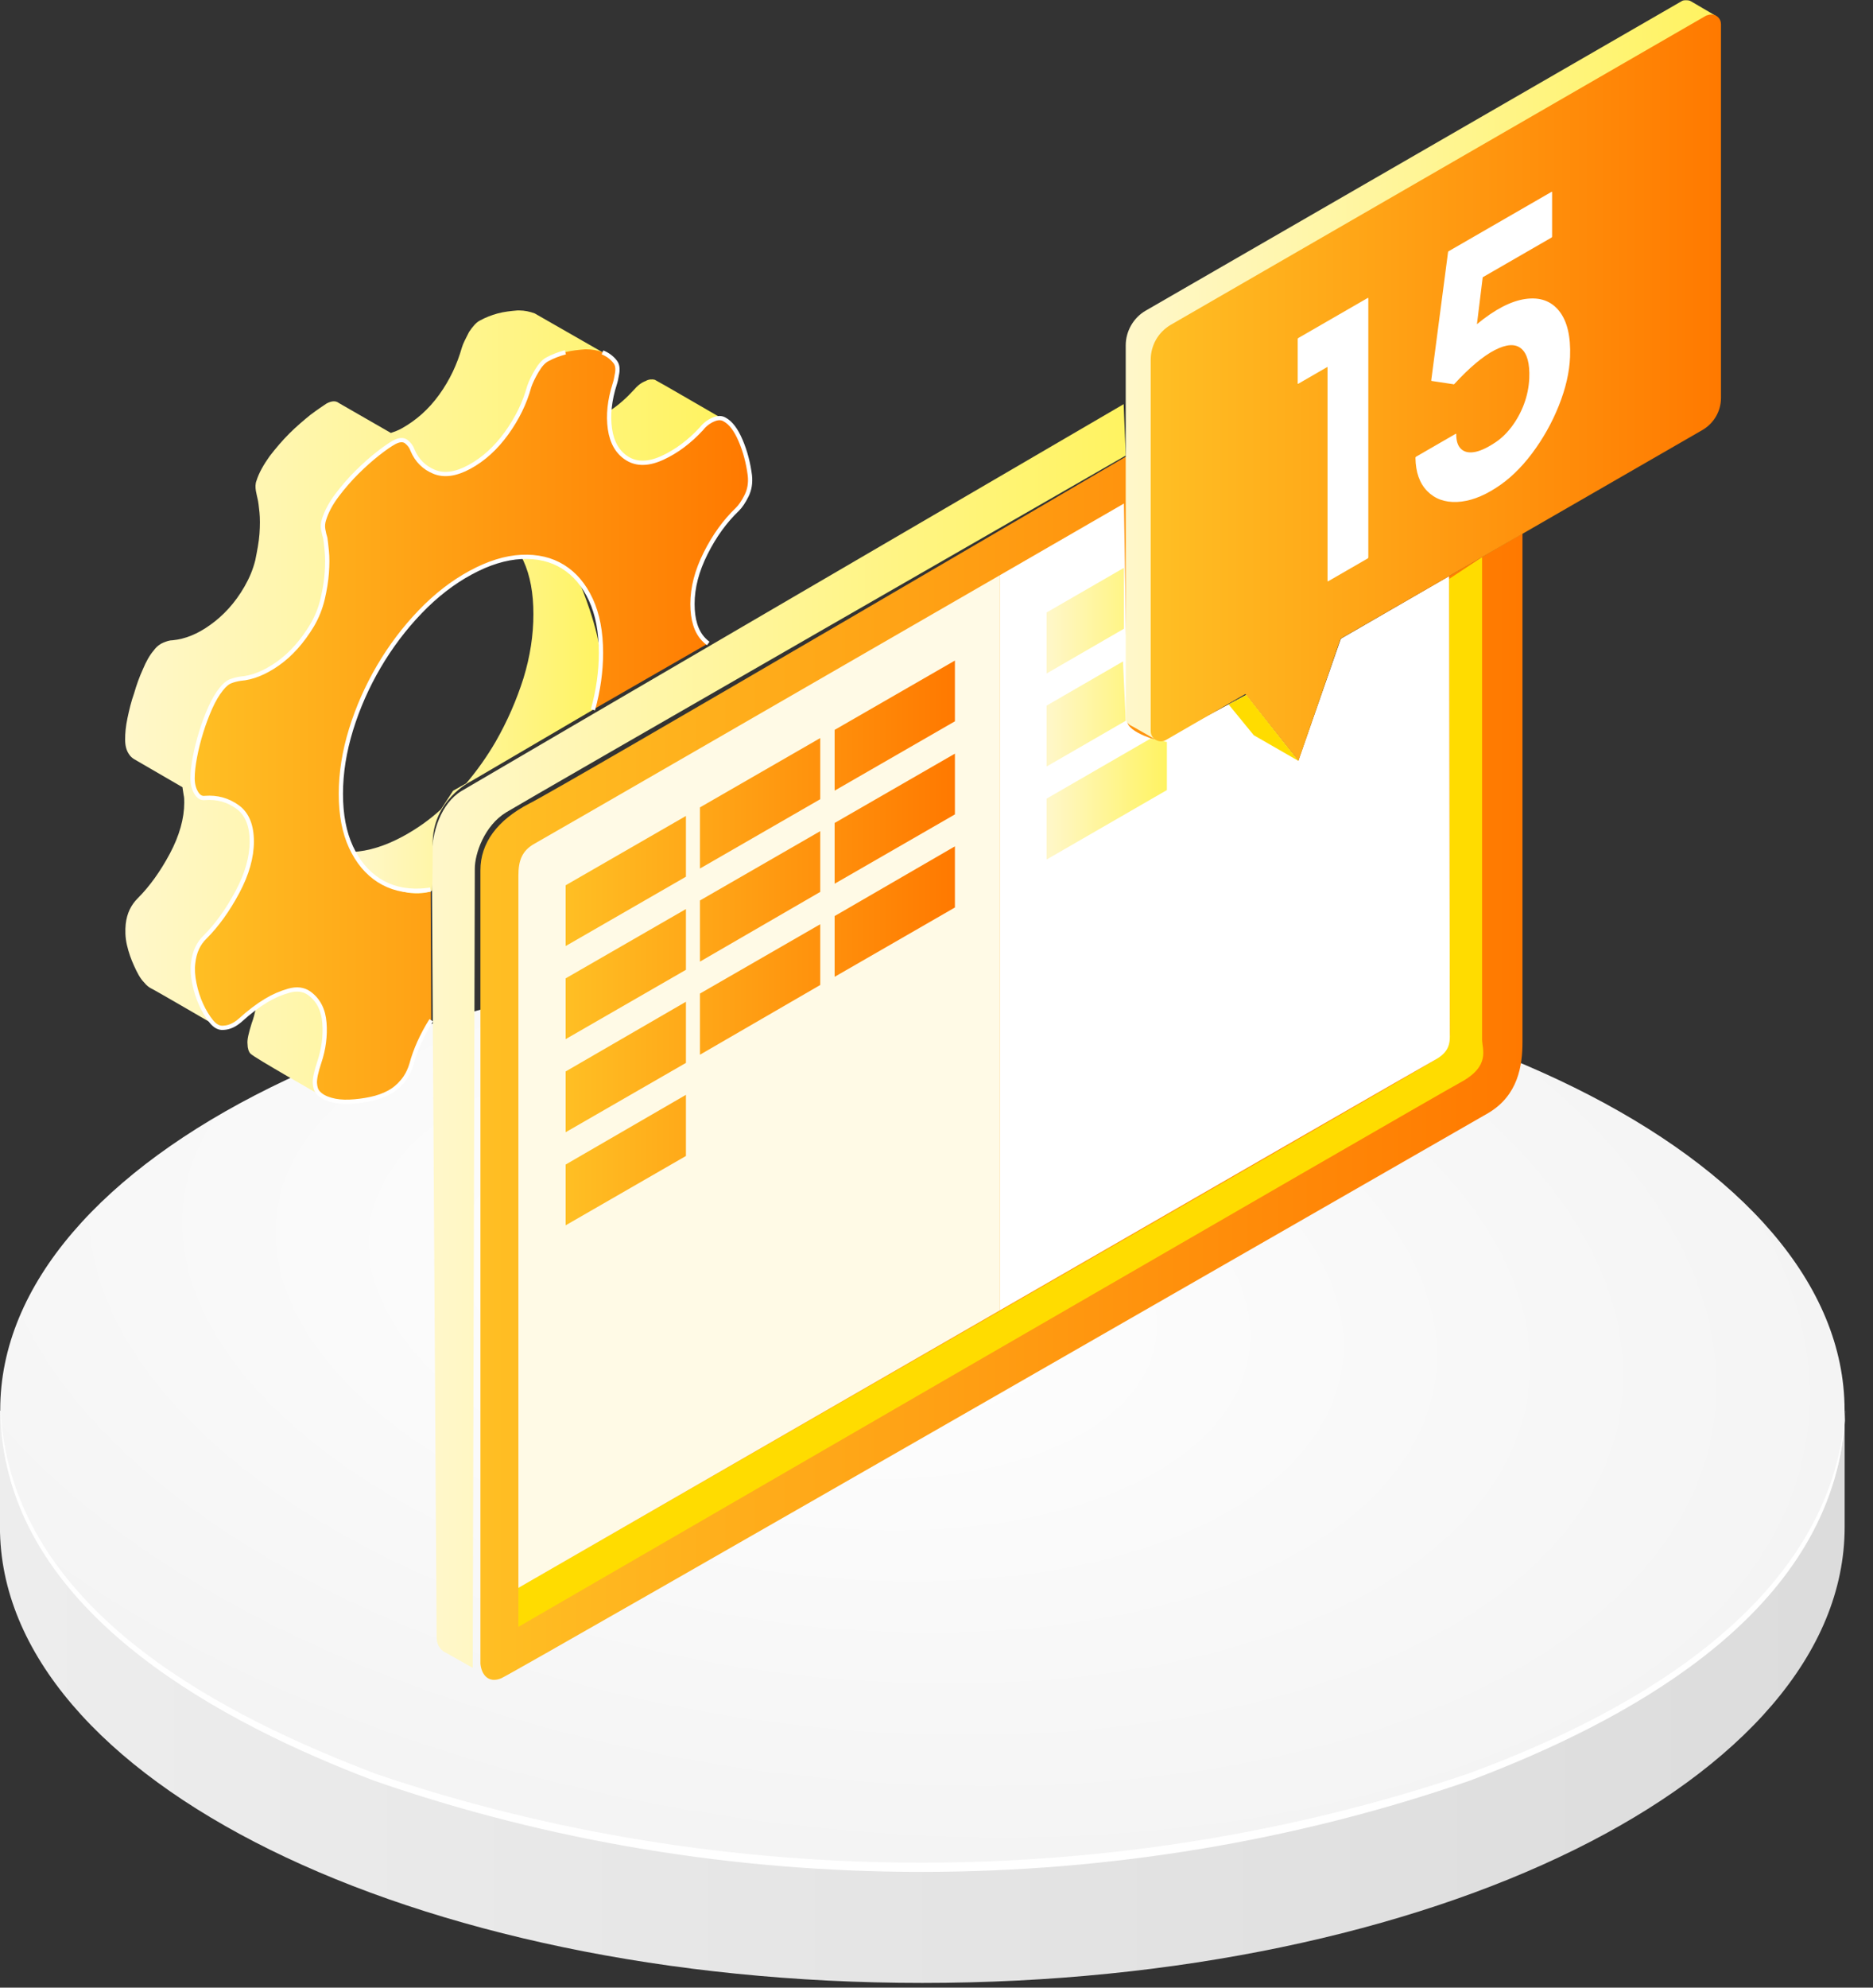
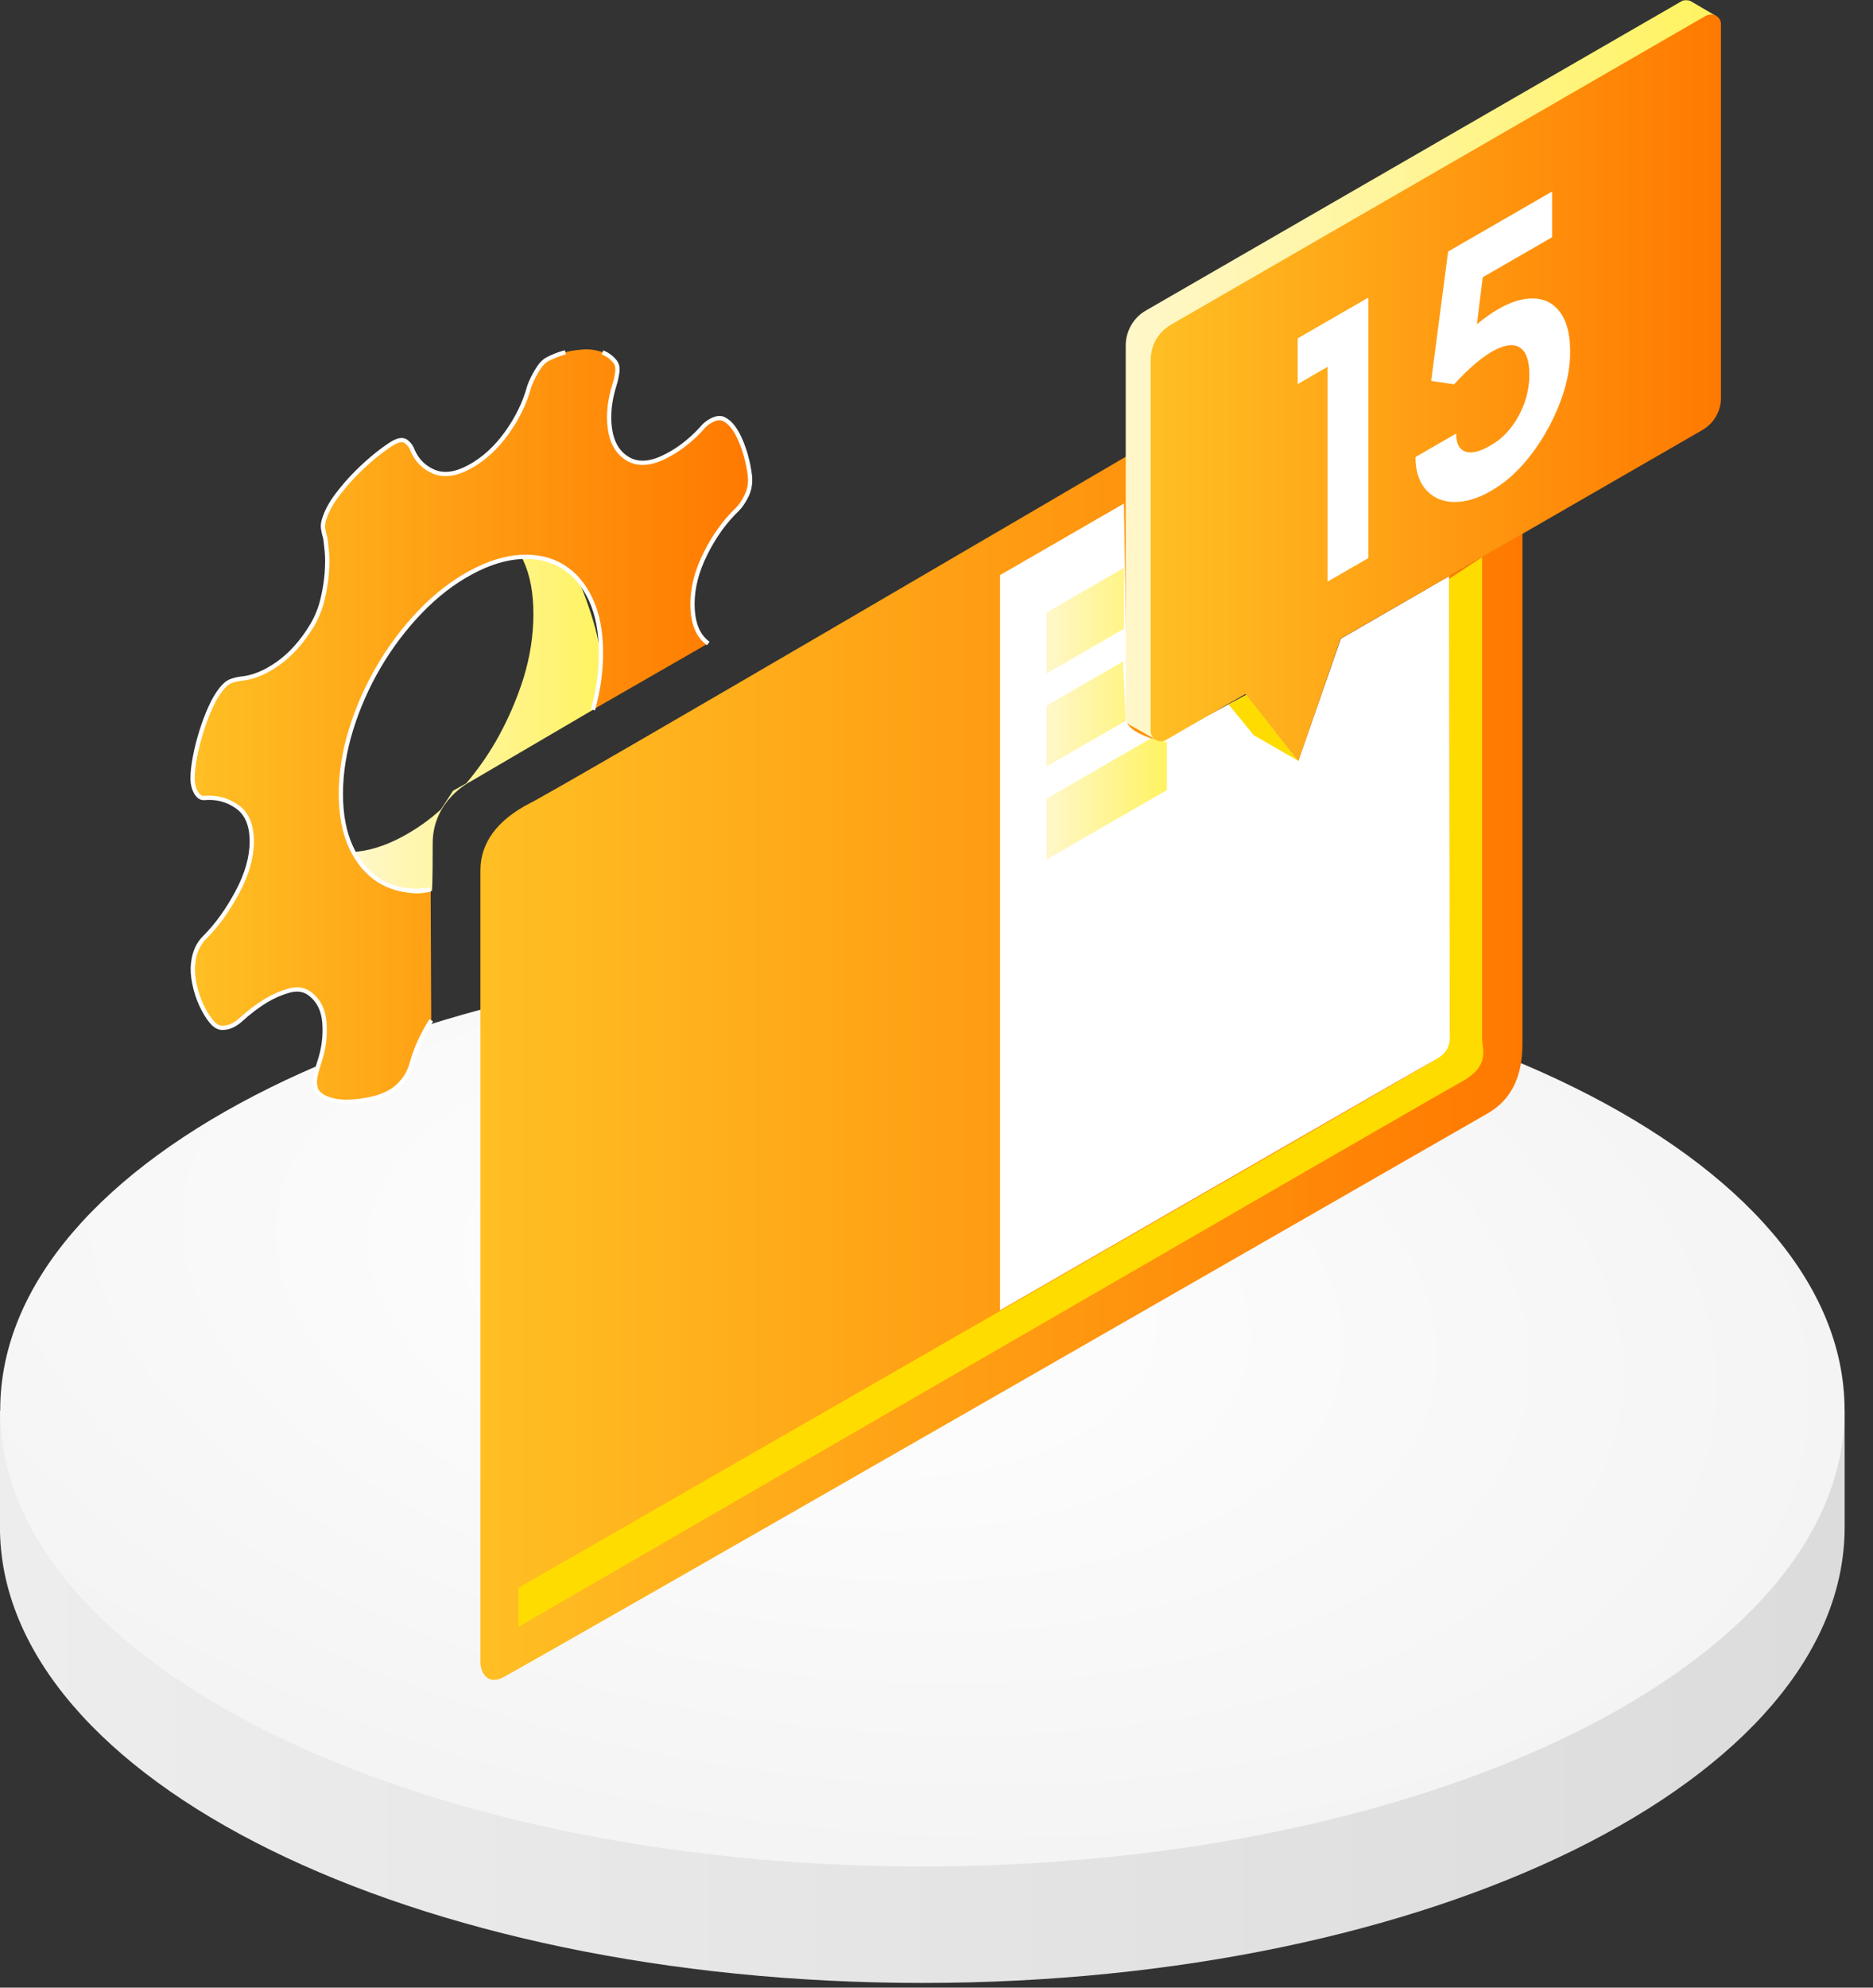
<svg xmlns="http://www.w3.org/2000/svg" width="100%" height="100%" viewBox="0 0 66 70" version="1.1" xml:space="preserve" style="fill-rule:evenodd;clip-rule:evenodd;stroke-miterlimit:10;">
  <rect x="0" y="0" width="66" height="70" fill="#333333" stroke="none" />
  <g transform="matrix(1,0,0,1,-4047.47,-839.291)">
    <g transform="matrix(1,0,0,1,3240,0)">
      <g transform="matrix(65.003,0,0,-65.003,807.468,899.05)">
        <path d="M-0,0.155L-0,0.092C-0,-0.045 0.224,-0.155 0.5,-0.155C0.776,-0.155 1,-0.045 1,0.092L1,0.155L-0,0.155Z" style="fill:url(#_Linear1);fill-rule:nonzero;" />
      </g>
      <g transform="matrix(7.182,20.196,36.166,-4.52971e-14,832.417,886.463)">
        <path d="M0.123,-0.714C0.563,-0.802 0.919,-0.47 0.919,0.026C0.919,0.523 0.563,0.996 0.123,1.083C-0.316,1.17 -0.672,0.839 -0.672,0.342C-0.672,-0.154 -0.316,-0.627 0.123,-0.714Z" style="fill:url(#_Radial2);fill-rule:nonzero;" />
      </g>
      <g transform="matrix(1,0,0,1,807.492,906.296)">
-         <path d="M0,-17.343C0.012,-17.114 0.031,-16.888 0.057,-16.666C0.076,-16.509 0.098,-16.354 0.124,-16.201C1.16,-10.031 7.842,-6.577 13.245,-4.526C25.548,-0.354 39.401,-0.374 51.703,-4.538C57.129,-6.526 63.613,-10.07 64.831,-16.043C64.917,-16.465 64.976,-16.897 65.007,-17.343C64.992,-16.883 64.945,-16.437 64.871,-16.003C63.821,-9.883 57.175,-6.34 51.789,-4.301C39.435,-0.018 25.514,0 13.16,-4.293C7.787,-6.329 0.903,-10.018 0.081,-16.153C0.059,-16.317 0.042,-16.482 0.029,-16.649C0.011,-16.877 0.001,-17.108 0,-17.343" style="fill:white;fill-rule:nonzero;" />
-       </g>
+         </g>
      <g transform="matrix(1,0,0,1,0,-1)">
        <g transform="matrix(21.041,0,0,-21.041,811.879,865.048)">
-           <path d="M0.657,0.657C0.646,0.656 0.635,0.655 0.624,0.652C0.613,0.649 0.603,0.645 0.594,0.64C0.588,0.637 0.582,0.63 0.576,0.621C0.571,0.611 0.566,0.602 0.564,0.595C0.556,0.567 0.544,0.541 0.526,0.516C0.508,0.491 0.487,0.473 0.464,0.46C0.457,0.456 0.451,0.454 0.445,0.452L0.358,0.502C0.353,0.506 0.346,0.506 0.337,0.501C0.331,0.497 0.322,0.491 0.31,0.482C0.299,0.473 0.287,0.463 0.275,0.451C0.263,0.439 0.252,0.426 0.242,0.413C0.232,0.399 0.224,0.385 0.22,0.372C0.218,0.367 0.218,0.361 0.219,0.355C0.22,0.35 0.221,0.345 0.222,0.341C0.223,0.337 0.224,0.329 0.225,0.319C0.226,0.309 0.226,0.297 0.225,0.283C0.224,0.269 0.221,0.254 0.218,0.239C0.214,0.223 0.208,0.209 0.2,0.195C0.184,0.167 0.164,0.146 0.143,0.131C0.121,0.115 0.1,0.107 0.08,0.105C0.074,0.105 0.069,0.103 0.064,0.101C0.059,0.099 0.053,0.095 0.048,0.088C0.041,0.08 0.035,0.069 0.03,0.057C0.024,0.044 0.019,0.03 0.015,0.016C0.01,0.002 0.007,-0.011 0.004,-0.025C0.001,-0.039 0,-0.051 0,-0.061C0,-0.071 0.002,-0.079 0.006,-0.085C0.009,-0.09 0.012,-0.092 0.015,-0.094L0.096,-0.141L0.098,-0.154C0.099,-0.158 0.099,-0.162 0.099,-0.167C0.099,-0.193 0.091,-0.222 0.075,-0.252C0.059,-0.282 0.041,-0.307 0.021,-0.327C0.01,-0.338 0.003,-0.352 0.001,-0.37C-0,-0.38 0,-0.392 0.003,-0.405C0.006,-0.418 0.01,-0.429 0.015,-0.44C0.02,-0.451 0.025,-0.461 0.032,-0.468C0.036,-0.473 0.04,-0.476 0.044,-0.478C0.047,-0.479 0.157,-0.543 0.157,-0.543C0.157,-0.543 0.167,-0.547 0.179,-0.54C0.191,-0.533 0.219,-0.511 0.219,-0.511C0.217,-0.52 0.215,-0.528 0.212,-0.536C0.207,-0.552 0.204,-0.564 0.205,-0.571C0.205,-0.578 0.207,-0.584 0.21,-0.587C0.215,-0.593 0.328,-0.657 0.328,-0.657L0.373,-0.543L0.339,-0.349L0.299,-0.059L0.52,0.282L0.838,0.336L1,0.476C1,0.476 0.888,0.541 0.887,0.541C0.883,0.542 0.877,0.542 0.872,0.539C0.864,0.536 0.858,0.531 0.852,0.524C0.84,0.511 0.827,0.499 0.813,0.49C0.813,0.49 0.82,0.534 0.824,0.557C0.829,0.58 0.81,0.581 0.81,0.581L0.686,0.652C0.678,0.655 0.669,0.657 0.66,0.657C0.659,0.657 0.658,0.657 0.657,0.657Z" style="fill:url(#_Linear3);fill-rule:nonzero;" />
-         </g>
+           </g>
        <g transform="matrix(24.453,0,0,-24.453,822.685,876.777)">
-           <path d="M0.043,0.353C0.013,0.335 -0,0.293 -0,0.259C-0,0.225 0.007,-0.85 0.007,-0.866C0.007,-0.883 0.02,-0.888 0.02,-0.888L0.059,-0.91C0.059,-0.91 0.062,0.219 0.062,0.241C0.062,0.263 0.076,0.303 0.107,0.322C0.138,0.341 1,0.836 1,0.836L0.997,0.91C0.997,0.91 0.073,0.371 0.043,0.353Z" style="fill:url(#_Linear4);fill-rule:nonzero;" />
-         </g>
+           </g>
        <g transform="matrix(36.719,0,0,-36.719,824.399,878.025)">
          <path d="M0.047,0.257C0.016,0.241 0,0.219 0,0.193C0,0.166 -0,-0.558 0,-0.568C0.001,-0.579 0.008,-0.587 0.02,-0.582C0.032,-0.577 0.939,-0.056 0.967,-0.04C0.996,-0.023 1,0.006 1,0.028L1,0.516L0.826,0.415L0.785,0.298L0.735,0.361L0.652,0.317L0.621,0.336L0.62,0.59C0.62,0.59 0.079,0.273 0.047,0.257Z" style="fill:url(#_Linear5);fill-rule:nonzero;" />
        </g>
        <g transform="matrix(1,0,0,1,859.695,897.585)">
          <path d="M0,-37.672L0,-20.693C0,-20.333 0.313,-19.753 -0.767,-19.171C-1.847,-18.588 -33.958,0 -33.958,0L-33.958,-1.374C-33.958,-1.374 -2.008,-19.713 -1.664,-19.965C-1.32,-20.218 -1.136,-20.516 -1.136,-20.906C-1.136,-21.297 -1.163,-36.904 -1.163,-36.904L0,-37.672Z" style="fill:rgb(255,220,0);fill-rule:nonzero;" />
        </g>
        <g transform="matrix(1,0,0,1,858.531,883.873)">
          <path d="M0,-23.288L-3.812,-21.087L-5.311,-16.788L-7.146,-19.11L-10.176,-17.476C-10.176,-17.476 -11.338,-17.775 -11.338,-18.185C-11.338,-18.596 -11.456,-25.849 -11.456,-25.849C-11.456,-25.849 -13.269,-24.802 -15.822,-23.328L-15.822,2.561C-8.17,-1.847 -0.764,-6.11 -0.5,-6.253C0.051,-6.551 0.028,-6.896 0.028,-7.194C0.028,-7.492 0,-23.288 0,-23.288" style="fill:white;fill-rule:nonzero;" />
        </g>
        <g transform="matrix(1,0,0,1,826.311,886.757)">
-           <path d="M0,-16.757C-0.459,-16.505 -0.574,-16.137 -0.574,-15.633L-0.574,9.455C-0.574,9.455 8.058,4.48 16.398,-0.323L16.398,-26.212C10.403,-22.752 0.322,-16.934 0,-16.757" style="fill:rgb(255,250,230);fill-rule:nonzero;" />
-         </g>
+           </g>
        <g transform="matrix(13.717,0,0,-13.717,827.402,873.499)">
-           <path d="M0.691,0.547L0.691,0.391L1,0.569L1,0.725L0.691,0.547ZM0.345,0.348L0.345,0.191L0.654,0.369L0.654,0.526L0.345,0.348ZM0.691,0.308L0.691,0.152L1,0.33L1,0.486L0.691,0.308ZM0,0.148L0,-0.008L0.309,0.17L0.309,0.326L0,0.148ZM0.345,0.109L0.345,-0.048L0.654,0.131L0.654,0.287L0.345,0.109ZM0.691,0.069L0.691,-0.087L1,0.091L1,0.248L0.691,0.069ZM0,-0.091L0,-0.247L0.309,-0.069L0.309,0.087L0,-0.091ZM0.345,-0.13L0.345,-0.287L0.654,-0.108L0.654,0.048L0.345,-0.13ZM0,-0.33L0,-0.486L0.309,-0.308L0.309,-0.151L0,-0.33ZM0,-0.569L0,-0.725L0.309,-0.547L0.309,-0.39L0,-0.569Z" style="fill:url(#_Linear6);fill-rule:nonzero;" />
-         </g>
+           </g>
        <g transform="matrix(4.238,0,0,-4.238,844.35,865.425)">
          <path d="M0,0.841L0,0.334L0.643,0.706L0.643,1.212L0,0.841ZM0,0.067L0,-0.439L0.658,-0.059L0.635,0.434L0,0.067ZM0,-0.706L0,-1.212L1,-0.635L1,-0.235L0.866,-0.206L0,-0.706Z" style="fill:url(#_Linear7);fill-rule:nonzero;" />
        </g>
        <g transform="matrix(20.778,0,0,-20.778,847.138,853.328)">
          <path d="M0.942,0.625L0.034,0.101C0.013,0.089 0,0.066 0,0.042L0,-0.588C0,-0.594 0.003,-0.599 0.008,-0.602C0.009,-0.602 0.052,-0.627 0.052,-0.627L1,0.601C1,0.601 0.964,0.622 0.959,0.625C0.956,0.627 0.953,0.627 0.95,0.627C0.947,0.627 0.945,0.627 0.942,0.625Z" style="fill:url(#_Linear8);fill-rule:nonzero;" />
        </g>
        <g transform="matrix(20.094,0,0,-20.094,848.019,853.942)">
          <path d="M0.974,0.652L0.035,0.11C0.013,0.097 -0,0.074 -0,0.049L-0,-0.602C-0,-0.616 0.015,-0.624 0.026,-0.618L0.166,-0.537L0.259,-0.654L0.333,-0.44L0.968,-0.074C0.988,-0.062 1,-0.041 1,-0.018L1,0.637C1,0.647 0.992,0.654 0.983,0.654C0.98,0.654 0.977,0.653 0.974,0.652Z" style="fill:url(#_Linear9);fill-rule:nonzero;" />
        </g>
        <g transform="matrix(1,0,0,1,857.353,851.42)">
          <path d="M0,4.97C0.003,4.964 0.009,4.959 0.016,4.955L1.41,4.15C1.417,4.146 1.422,4.146 1.426,4.147C1.43,4.15 1.431,4.155 1.431,4.162C1.431,4.402 1.487,4.574 1.598,4.679C1.708,4.785 1.86,4.823 2.054,4.794C2.246,4.765 2.475,4.667 2.74,4.497C2.975,4.353 3.186,4.159 3.372,3.915C3.558,3.672 3.706,3.403 3.817,3.108C3.928,2.813 3.99,2.509 4.005,2.195C4.026,1.671 3.931,1.321 3.72,1.146C3.51,0.97 3.199,0.989 2.788,1.201C2.377,1.414 1.903,1.811 1.367,2.392C1.36,2.405 1.353,2.409 1.346,2.405L0.563,2.287C0.555,2.291 0.552,2.281 0.552,2.256L1.142,-2.244C1.142,-2.26 1.149,-2.272 1.163,-2.281L4.788,-4.372C4.794,-4.376 4.8,-4.377 4.804,-4.375C4.807,-4.373 4.809,-4.368 4.809,-4.36L4.809,-2.8C4.809,-2.792 4.807,-2.784 4.804,-2.779C4.8,-2.771 4.794,-2.767 4.788,-2.762L2.364,-1.364L2.161,0.288C2.79,-0.232 3.36,-0.528 3.871,-0.6C4.382,-0.672 4.778,-0.529 5.061,-0.173C5.343,0.185 5.47,0.722 5.442,1.44C5.42,1.981 5.288,2.554 5.045,3.161C4.802,3.768 4.485,4.33 4.096,4.847C3.706,5.365 3.282,5.768 2.825,6.057C2.346,6.366 1.89,6.53 1.458,6.549C1.026,6.567 0.675,6.439 0.408,6.165C0.139,5.89 0.001,5.5 -0.006,4.991C-0.006,4.984 -0.004,4.977 0,4.97M-1.673,8.522C-1.676,8.529 -1.682,8.534 -1.688,8.538L-3.082,9.342C-3.09,9.346 -3.095,9.347 -3.099,9.345C-3.103,9.343 -3.104,9.338 -3.104,9.33L-3.104,1.791L-4.133,2.385C-4.14,2.389 -4.146,2.39 -4.149,2.387C-4.153,2.386 -4.155,2.38 -4.155,2.372L-4.155,0.813C-4.155,0.805 -4.153,0.797 -4.149,0.791C-4.146,0.785 -4.14,0.78 -4.133,0.775L-1.688,-0.635C-1.682,-0.639 -1.676,-0.64 -1.673,-0.638C-1.669,-0.636 -1.667,-0.631 -1.667,-0.623L-1.667,8.501C-1.667,8.509 -1.669,8.516 -1.673,8.522" style="fill:white;fill-rule:nonzero;" />
        </g>
        <g transform="matrix(-0.867,-0.498,-0.498,0.867,851.504,864.306)">
          <path d="M-2.872,1.556L-1.062,1.556L0.248,1.057L-0.125,0.456L-2.872,1.556Z" style="fill:rgb(255,220,0);fill-rule:nonzero;" />
        </g>
        <g transform="matrix(19.647,0,0,-19.647,814.256,865.855)">
          <path d="M0.704,0.675C0.692,0.674 0.681,0.673 0.669,0.67C0.657,0.667 0.646,0.662 0.636,0.657C0.63,0.653 0.623,0.646 0.617,0.636C0.611,0.626 0.607,0.616 0.604,0.608C0.596,0.579 0.582,0.551 0.563,0.524C0.544,0.498 0.522,0.478 0.497,0.464C0.472,0.451 0.451,0.448 0.433,0.455C0.415,0.463 0.403,0.476 0.395,0.494C0.393,0.5 0.389,0.505 0.383,0.509C0.378,0.514 0.371,0.513 0.361,0.508C0.354,0.504 0.345,0.497 0.332,0.488C0.32,0.479 0.308,0.467 0.295,0.455C0.282,0.442 0.27,0.428 0.259,0.413C0.248,0.399 0.24,0.384 0.236,0.37C0.234,0.364 0.233,0.358 0.234,0.352C0.235,0.346 0.237,0.341 0.238,0.337C0.239,0.332 0.24,0.324 0.241,0.313C0.242,0.302 0.242,0.289 0.241,0.274C0.24,0.26 0.237,0.244 0.233,0.227C0.229,0.211 0.223,0.195 0.214,0.18C0.197,0.151 0.176,0.128 0.153,0.112C0.13,0.095 0.107,0.086 0.086,0.085C0.079,0.084 0.073,0.082 0.068,0.08C0.063,0.078 0.057,0.073 0.052,0.066C0.044,0.057 0.038,0.046 0.032,0.032C0.026,0.018 0.02,0.004 0.016,-0.011C0.011,-0.026 0.007,-0.041 0.004,-0.056C0.001,-0.071 0,-0.083 0,-0.094C0,-0.104 0.002,-0.113 0.006,-0.12C0.011,-0.127 0.016,-0.13 0.022,-0.129C0.044,-0.128 0.063,-0.133 0.08,-0.145C0.098,-0.157 0.106,-0.178 0.106,-0.207C0.106,-0.236 0.098,-0.266 0.08,-0.298C0.063,-0.33 0.044,-0.357 0.022,-0.378C0.01,-0.39 0.003,-0.406 0.001,-0.425C-0,-0.436 0,-0.448 0.003,-0.462C0.006,-0.476 0.01,-0.488 0.016,-0.5C0.021,-0.512 0.027,-0.522 0.034,-0.53C0.041,-0.538 0.048,-0.542 0.056,-0.541C0.066,-0.541 0.076,-0.536 0.086,-0.527C0.102,-0.513 0.117,-0.501 0.132,-0.492C0.145,-0.485 0.158,-0.479 0.173,-0.475C0.187,-0.471 0.199,-0.472 0.209,-0.479C0.226,-0.491 0.235,-0.509 0.237,-0.532C0.238,-0.556 0.235,-0.579 0.227,-0.603C0.222,-0.62 0.219,-0.632 0.219,-0.64C0.22,-0.648 0.222,-0.654 0.225,-0.658C0.23,-0.663 0.238,-0.667 0.248,-0.67C0.258,-0.673 0.269,-0.674 0.282,-0.674C0.294,-0.673 0.307,-0.672 0.319,-0.669C0.332,-0.666 0.343,-0.662 0.353,-0.657C0.361,-0.652 0.369,-0.646 0.376,-0.637C0.384,-0.629 0.389,-0.619 0.393,-0.607C0.4,-0.58 0.411,-0.554 0.428,-0.528L0.427,-0.294C0.42,-0.295 0.414,-0.295 0.408,-0.295C0.38,-0.297 0.355,-0.29 0.334,-0.277C0.313,-0.263 0.296,-0.244 0.284,-0.217C0.272,-0.191 0.266,-0.159 0.266,-0.122C0.266,-0.085 0.272,-0.046 0.284,-0.007C0.296,0.033 0.313,0.07 0.334,0.106C0.355,0.142 0.38,0.175 0.408,0.204C0.436,0.234 0.467,0.257 0.499,0.275C0.531,0.292 0.561,0.301 0.59,0.303C0.618,0.304 0.643,0.298 0.664,0.285C0.686,0.272 0.702,0.252 0.714,0.226C0.726,0.2 0.732,0.168 0.732,0.131C0.732,0.098 0.728,0.064 0.718,0.029L0.925,0.148C0.922,0.15 0.919,0.152 0.916,0.155C0.903,0.169 0.897,0.19 0.897,0.219C0.897,0.248 0.904,0.278 0.92,0.309C0.936,0.341 0.955,0.367 0.977,0.388C0.983,0.394 0.988,0.402 0.994,0.413C0.999,0.423 1.001,0.435 1,0.449C0.997,0.471 0.991,0.492 0.983,0.512C0.975,0.531 0.965,0.543 0.955,0.549C0.949,0.553 0.942,0.552 0.934,0.549C0.925,0.545 0.918,0.54 0.913,0.533C0.891,0.509 0.868,0.492 0.843,0.481C0.818,0.469 0.797,0.469 0.78,0.479C0.763,0.49 0.752,0.507 0.749,0.532C0.745,0.557 0.748,0.584 0.757,0.613C0.759,0.617 0.76,0.623 0.761,0.632C0.763,0.641 0.762,0.647 0.758,0.652C0.753,0.66 0.745,0.666 0.735,0.67C0.726,0.673 0.717,0.675 0.706,0.675C0.706,0.675 0.704,0.675 0.704,0.675Z" style="fill:url(#_Linear10);fill-rule:nonzero;" />
        </g>
        <g transform="matrix(8.762,0,0,-8.762,819.896,866.054)">
          <path d="M0.679,0.702C0.682,0.697 0.684,0.691 0.687,0.686C0.714,0.627 0.727,0.556 0.727,0.472C0.727,0.388 0.714,0.302 0.687,0.214C0.659,0.126 0.622,0.041 0.575,-0.041C0.54,-0.101 0.501,-0.156 0.457,-0.208L0.404,-0.238L0.355,-0.313C0.307,-0.357 0.256,-0.392 0.203,-0.421C0.131,-0.46 0.063,-0.481 -0,-0.484C-0,-0.484 0.017,-0.547 0.128,-0.612C0.24,-0.678 0.319,-0.64 0.319,-0.64C0.319,-0.64 0.322,-0.624 0.322,-0.449C0.322,-0.274 0.476,-0.2 0.476,-0.2L0.966,0.087C0.966,0.087 0.991,0.152 0.998,0.218C1.005,0.284 0.996,0.382 0.928,0.56C0.881,0.686 0.776,0.705 0.718,0.705C0.695,0.705 0.679,0.702 0.679,0.702Z" style="fill:url(#_Linear11);fill-rule:nonzero;" />
        </g>
        <g transform="matrix(1,0,0,1,828.364,866.512)">
          <path d="M0,-1.223C0.189,-1.907 0.283,-2.576 0.283,-3.229C0.283,-3.963 0.164,-4.588 -0.075,-5.104C-0.314,-5.619 -0.641,-6.005 -1.055,-6.262C-1.469,-6.519 -1.958,-6.634 -2.519,-6.608C-3.081,-6.58 -3.678,-6.396 -4.31,-6.053C-4.943,-5.711 -5.536,-5.25 -6.091,-4.672C-6.646,-4.094 -7.13,-3.452 -7.545,-2.746C-7.959,-2.04 -8.286,-1.299 -8.525,-0.525C-8.763,0.249 -8.883,1.003 -8.883,1.738C-8.883,2.473 -8.763,3.098 -8.525,3.613C-8.286,4.128 -7.959,4.519 -7.545,4.784C-7.13,5.049 -6.646,5.17 -6.091,5.147C-5.972,5.142 -5.851,5.13 -5.728,5.11M-5.698,9.71C-6.024,10.229 -6.257,10.746 -6.396,11.262C-6.467,11.496 -6.572,11.696 -6.713,11.862C-6.853,12.028 -7.008,12.157 -7.176,12.248C-7.373,12.355 -7.594,12.434 -7.84,12.485C-8.086,12.537 -8.331,12.568 -8.577,12.579C-8.823,12.59 -9.044,12.567 -9.241,12.51C-9.438,12.453 -9.585,12.37 -9.683,12.26C-9.754,12.184 -9.792,12.07 -9.799,11.919C-9.806,11.767 -9.754,11.523 -9.641,11.184C-9.487,10.725 -9.427,10.264 -9.462,9.802C-9.497,9.339 -9.676,8.992 -10,8.758C-10.196,8.62 -10.435,8.59 -10.716,8.669C-10.997,8.748 -11.264,8.864 -11.517,9.017C-11.812,9.194 -12.114,9.423 -12.423,9.704C-12.619,9.876 -12.816,9.966 -13.013,9.975C-13.167,9.993 -13.311,9.92 -13.445,9.756C-13.578,9.592 -13.697,9.395 -13.803,9.167C-13.908,8.938 -13.989,8.688 -14.045,8.416C-14.101,8.145 -14.115,7.903 -14.087,7.693C-14.045,7.31 -13.905,7.006 -13.666,6.778C-13.244,6.354 -12.865,5.826 -12.528,5.195C-12.191,4.563 -12.022,3.97 -12.022,3.415C-12.022,2.843 -12.191,2.437 -12.528,2.195C-12.865,1.954 -13.244,1.849 -13.666,1.881C-13.792,1.901 -13.898,1.84 -13.982,1.697C-14.066,1.555 -14.108,1.386 -14.108,1.191C-14.108,0.978 -14.08,0.726 -14.024,0.435C-13.968,0.143 -13.894,-0.15 -13.803,-0.444C-13.712,-0.738 -13.606,-1.02 -13.487,-1.289C-13.367,-1.557 -13.237,-1.779 -13.097,-1.953C-12.985,-2.096 -12.876,-2.187 -12.77,-2.228C-12.665,-2.269 -12.549,-2.299 -12.423,-2.318C-12.001,-2.351 -11.562,-2.527 -11.106,-2.848C-10.649,-3.169 -10.245,-3.621 -9.894,-4.203C-9.726,-4.49 -9.603,-4.797 -9.525,-5.125C-9.448,-5.452 -9.399,-5.761 -9.378,-6.05C-9.357,-6.338 -9.357,-6.592 -9.378,-6.809C-9.399,-7.026 -9.417,-7.18 -9.431,-7.27C-9.459,-7.353 -9.483,-7.453 -9.504,-7.573C-9.525,-7.692 -9.515,-7.812 -9.473,-7.933C-9.388,-8.207 -9.237,-8.489 -9.02,-8.778C-8.802,-9.067 -8.567,-9.338 -8.314,-9.589C-8.061,-9.84 -7.815,-10.059 -7.576,-10.246C-7.338,-10.432 -7.148,-10.564 -7.008,-10.64C-6.825,-10.739 -6.681,-10.747 -6.576,-10.666C-6.47,-10.584 -6.396,-10.481 -6.354,-10.357C-6.2,-10 -5.947,-9.749 -5.596,-9.605C-5.245,-9.461 -4.83,-9.518 -4.353,-9.777C-3.861,-10.043 -3.425,-10.438 -3.046,-10.962C-2.667,-11.486 -2.4,-12.035 -2.245,-12.608C-2.189,-12.769 -2.102,-12.951 -1.982,-13.155C-1.863,-13.358 -1.74,-13.494 -1.613,-13.563C-1.417,-13.669 -1.202,-13.753 -0.971,-13.813M0.336,-13.811C0.525,-13.734 0.676,-13.62 0.789,-13.469C0.859,-13.376 0.88,-13.245 0.852,-13.074C0.824,-12.904 0.796,-12.779 0.768,-12.698C0.585,-12.126 0.529,-11.598 0.599,-11.113C0.669,-10.629 0.873,-10.282 1.21,-10.073C1.547,-9.864 1.962,-9.872 2.453,-10.098C2.945,-10.324 3.401,-10.665 3.823,-11.122C3.935,-11.264 4.072,-11.371 4.234,-11.442C4.395,-11.514 4.532,-11.514 4.645,-11.444C4.855,-11.33 5.042,-11.084 5.203,-10.706C5.365,-10.329 5.473,-9.919 5.53,-9.475C5.558,-9.213 5.519,-8.976 5.414,-8.764C5.308,-8.552 5.2,-8.391 5.087,-8.281C4.652,-7.865 4.279,-7.349 3.97,-6.733C3.661,-6.117 3.507,-5.523 3.507,-4.951C3.507,-4.396 3.637,-3.981 3.897,-3.706C3.949,-3.65 4.005,-3.601 4.063,-3.559" style="fill:none;fill-rule:nonzero;stroke:white;stroke-width:0.15px;" />
        </g>
      </g>
    </g>
  </g>
  <defs>
    <linearGradient id="_Linear1" x1="0" y1="0" x2="1" y2="0" gradientUnits="userSpaceOnUse" gradientTransform="matrix(1,0,0,-1,0,1.35224e-05)">
      <stop offset="0" style="stop-color:rgb(237,237,237);stop-opacity:1" />
      <stop offset="1" style="stop-color:rgb(220,220,220);stop-opacity:1" />
    </linearGradient>
    <radialGradient id="_Radial2" cx="0" cy="0" r="1" gradientUnits="userSpaceOnUse" gradientTransform="matrix(0.271,0.963,0.963,-0.271,-0.088,0.116)">
      <stop offset="0" style="stop-color:white;stop-opacity:1" />
      <stop offset="0.02" style="stop-color:white;stop-opacity:1" />
      <stop offset="1" style="stop-color:rgb(244,244,244);stop-opacity:1" />
    </radialGradient>
    <linearGradient id="_Linear3" x1="0" y1="0" x2="1" y2="0" gradientUnits="userSpaceOnUse" gradientTransform="matrix(1,0,0,-1,0,-3.22987e-05)">
      <stop offset="0" style="stop-color:rgb(255,247,202);stop-opacity:1" />
      <stop offset="1" style="stop-color:rgb(255,243,97);stop-opacity:1" />
    </linearGradient>
    <linearGradient id="_Linear4" x1="0" y1="0" x2="1" y2="0" gradientUnits="userSpaceOnUse" gradientTransform="matrix(1,0,0,-1,0,4.98432e-05)">
      <stop offset="0" style="stop-color:rgb(255,247,202);stop-opacity:1" />
      <stop offset="1" style="stop-color:rgb(255,243,97);stop-opacity:1" />
    </linearGradient>
    <linearGradient id="_Linear5" x1="0" y1="0" x2="1" y2="0" gradientUnits="userSpaceOnUse" gradientTransform="matrix(1,0,0,-1,0,0.003)">
      <stop offset="0" style="stop-color:rgb(255,191,36);stop-opacity:1" />
      <stop offset="1" style="stop-color:rgb(255,121,0);stop-opacity:1" />
    </linearGradient>
    <linearGradient id="_Linear6" x1="0" y1="0" x2="1" y2="0" gradientUnits="userSpaceOnUse" gradientTransform="matrix(1,0,0,-1,0,6.60655e-05)">
      <stop offset="0" style="stop-color:rgb(255,191,36);stop-opacity:1" />
      <stop offset="1" style="stop-color:rgb(255,121,0);stop-opacity:1" />
    </linearGradient>
    <linearGradient id="_Linear7" x1="0" y1="0" x2="1" y2="0" gradientUnits="userSpaceOnUse" gradientTransform="matrix(1,0,0,-1,0,-0)">
      <stop offset="0" style="stop-color:rgb(255,247,202);stop-opacity:1" />
      <stop offset="1" style="stop-color:rgb(255,243,97);stop-opacity:1" />
    </linearGradient>
    <linearGradient id="_Linear8" x1="0" y1="0" x2="1" y2="0" gradientUnits="userSpaceOnUse" gradientTransform="matrix(1,0,0,-1,0,5.73405e-05)">
      <stop offset="0" style="stop-color:rgb(255,247,202);stop-opacity:1" />
      <stop offset="1" style="stop-color:rgb(255,243,97);stop-opacity:1" />
    </linearGradient>
    <linearGradient id="_Linear9" x1="0" y1="0" x2="1" y2="0" gradientUnits="userSpaceOnUse" gradientTransform="matrix(1,0,0,-1,0,-1.38049e-05)">
      <stop offset="0" style="stop-color:rgb(255,191,36);stop-opacity:1" />
      <stop offset="1" style="stop-color:rgb(255,121,0);stop-opacity:1" />
    </linearGradient>
    <linearGradient id="_Linear10" x1="0" y1="0" x2="1" y2="0" gradientUnits="userSpaceOnUse" gradientTransform="matrix(1,0,0,-1,0,0)">
      <stop offset="0" style="stop-color:rgb(255,191,36);stop-opacity:1" />
      <stop offset="1" style="stop-color:rgb(255,121,0);stop-opacity:1" />
    </linearGradient>
    <linearGradient id="_Linear11" x1="0" y1="0" x2="1" y2="0" gradientUnits="userSpaceOnUse" gradientTransform="matrix(1,0,0,-1,0,0.027)">
      <stop offset="0" style="stop-color:rgb(255,247,202);stop-opacity:1" />
      <stop offset="1" style="stop-color:rgb(255,243,97);stop-opacity:1" />
    </linearGradient>
  </defs>
</svg>